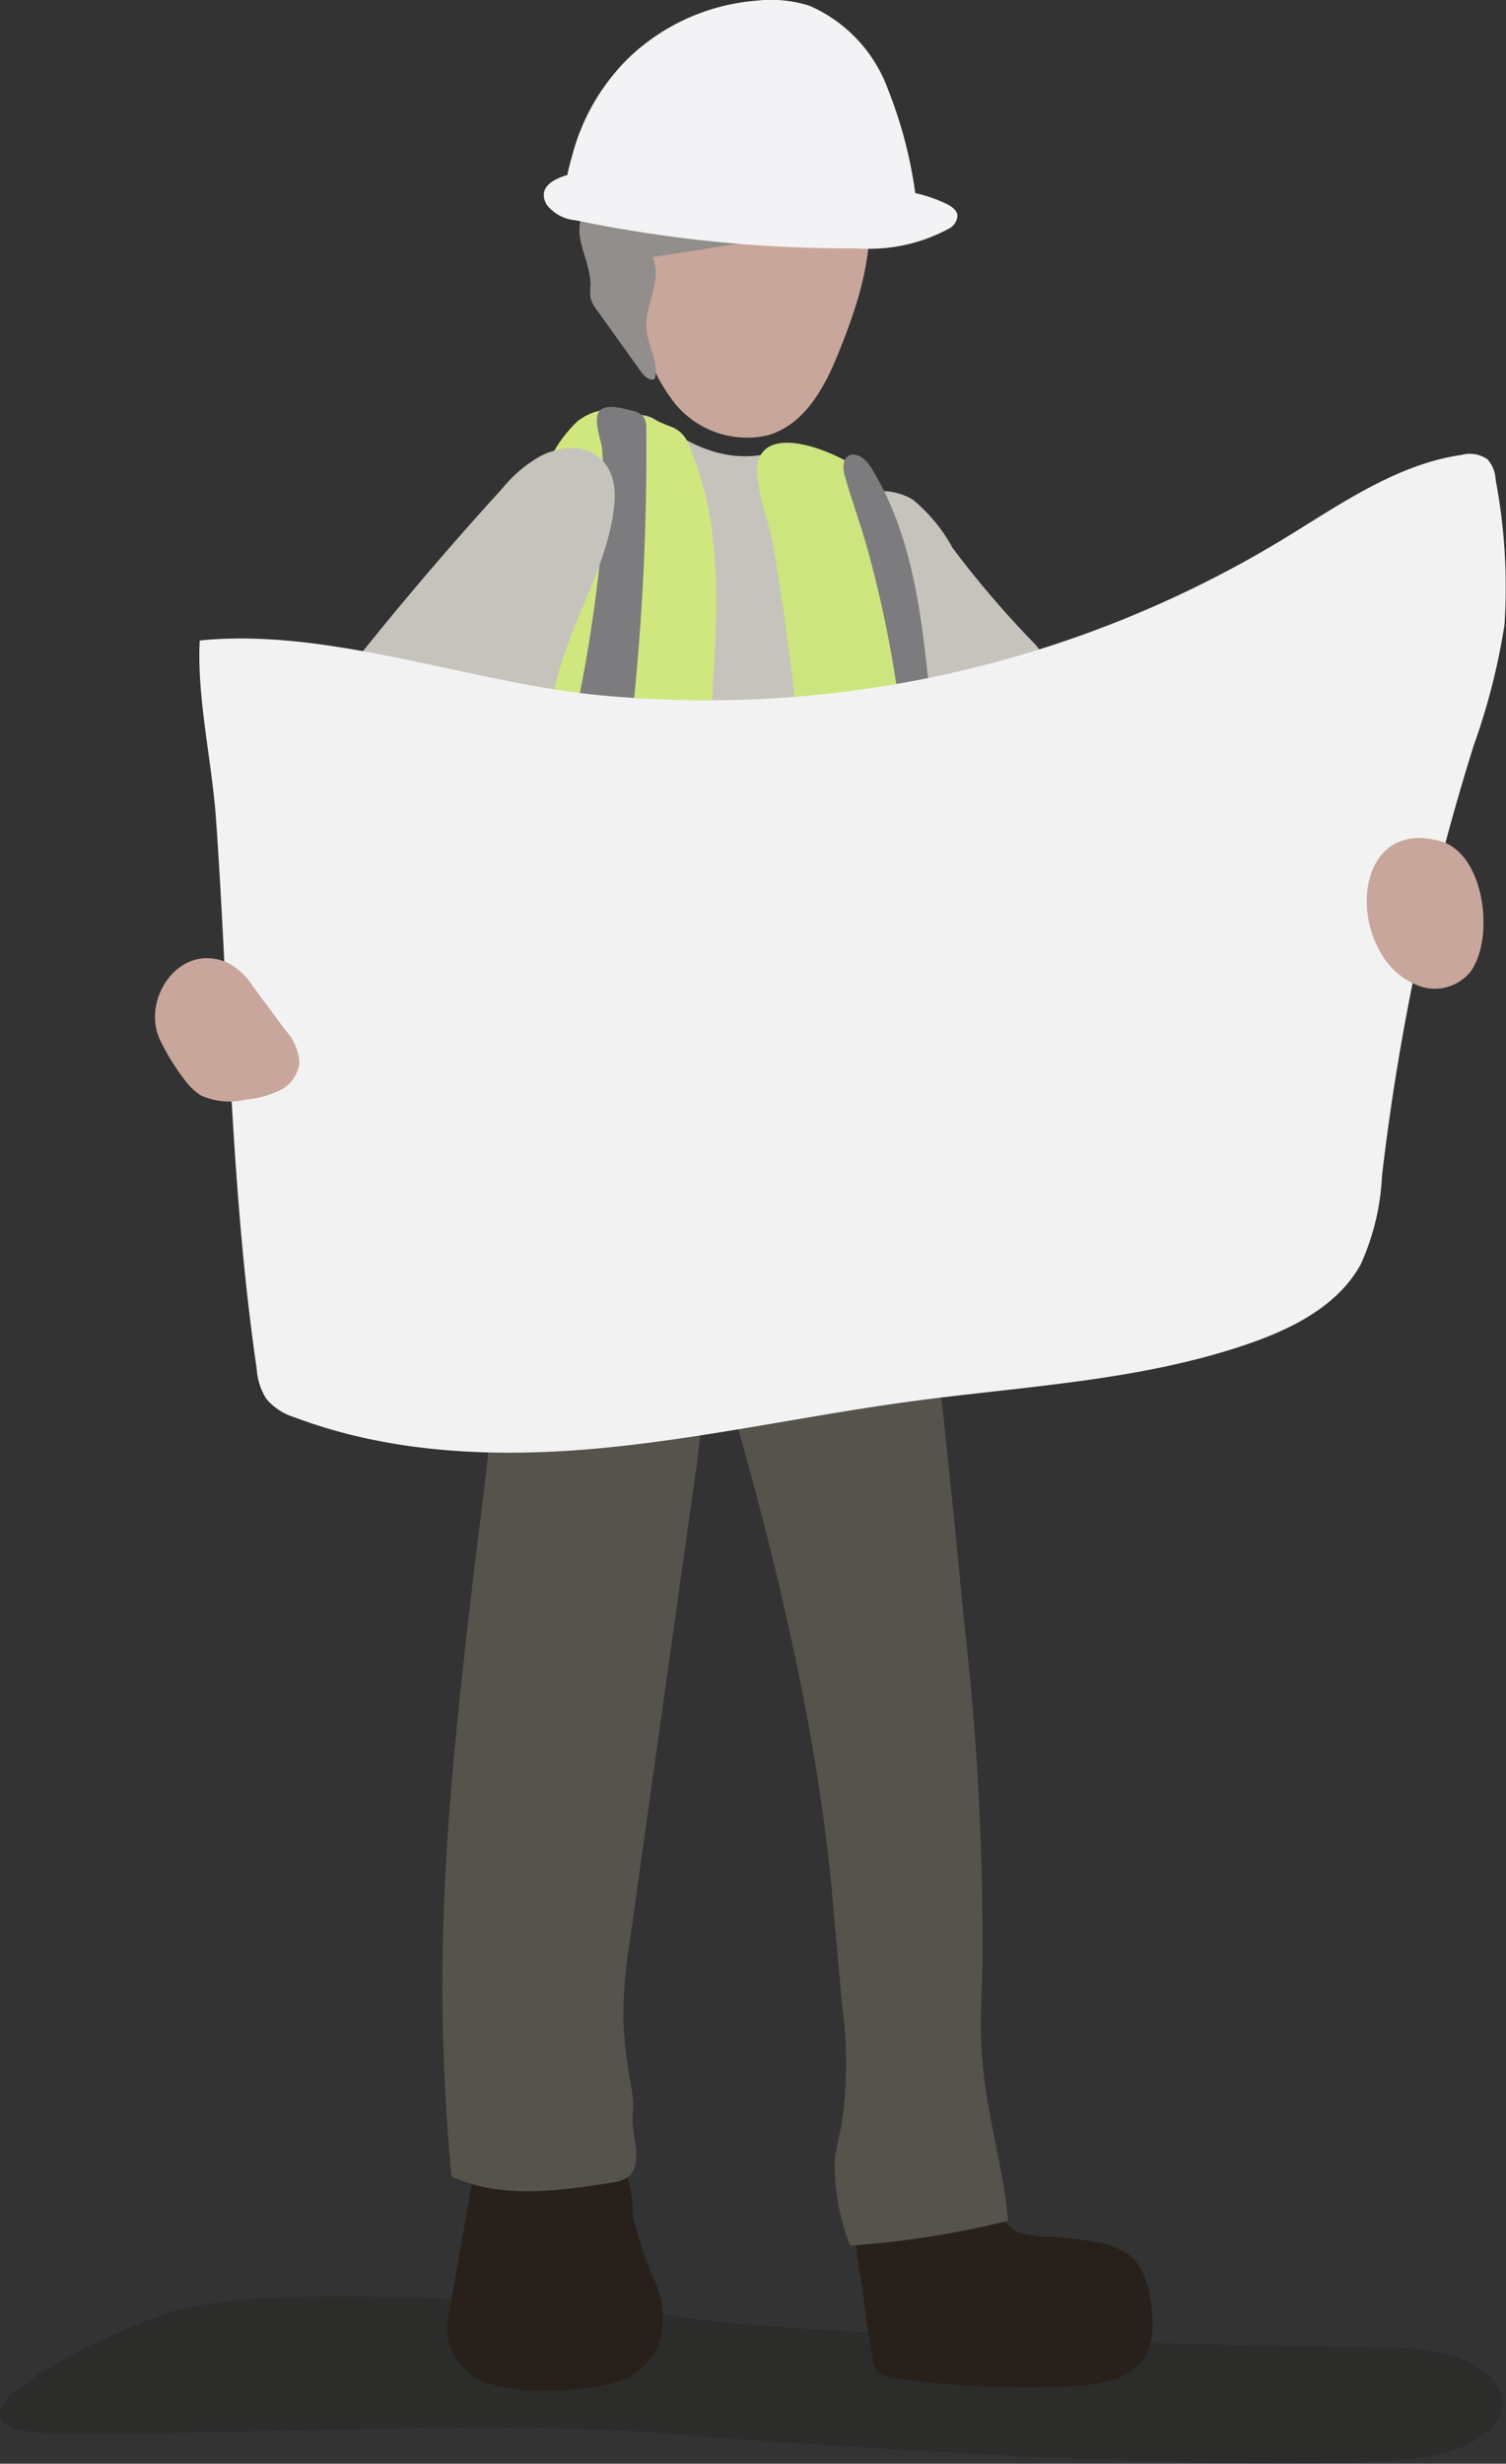
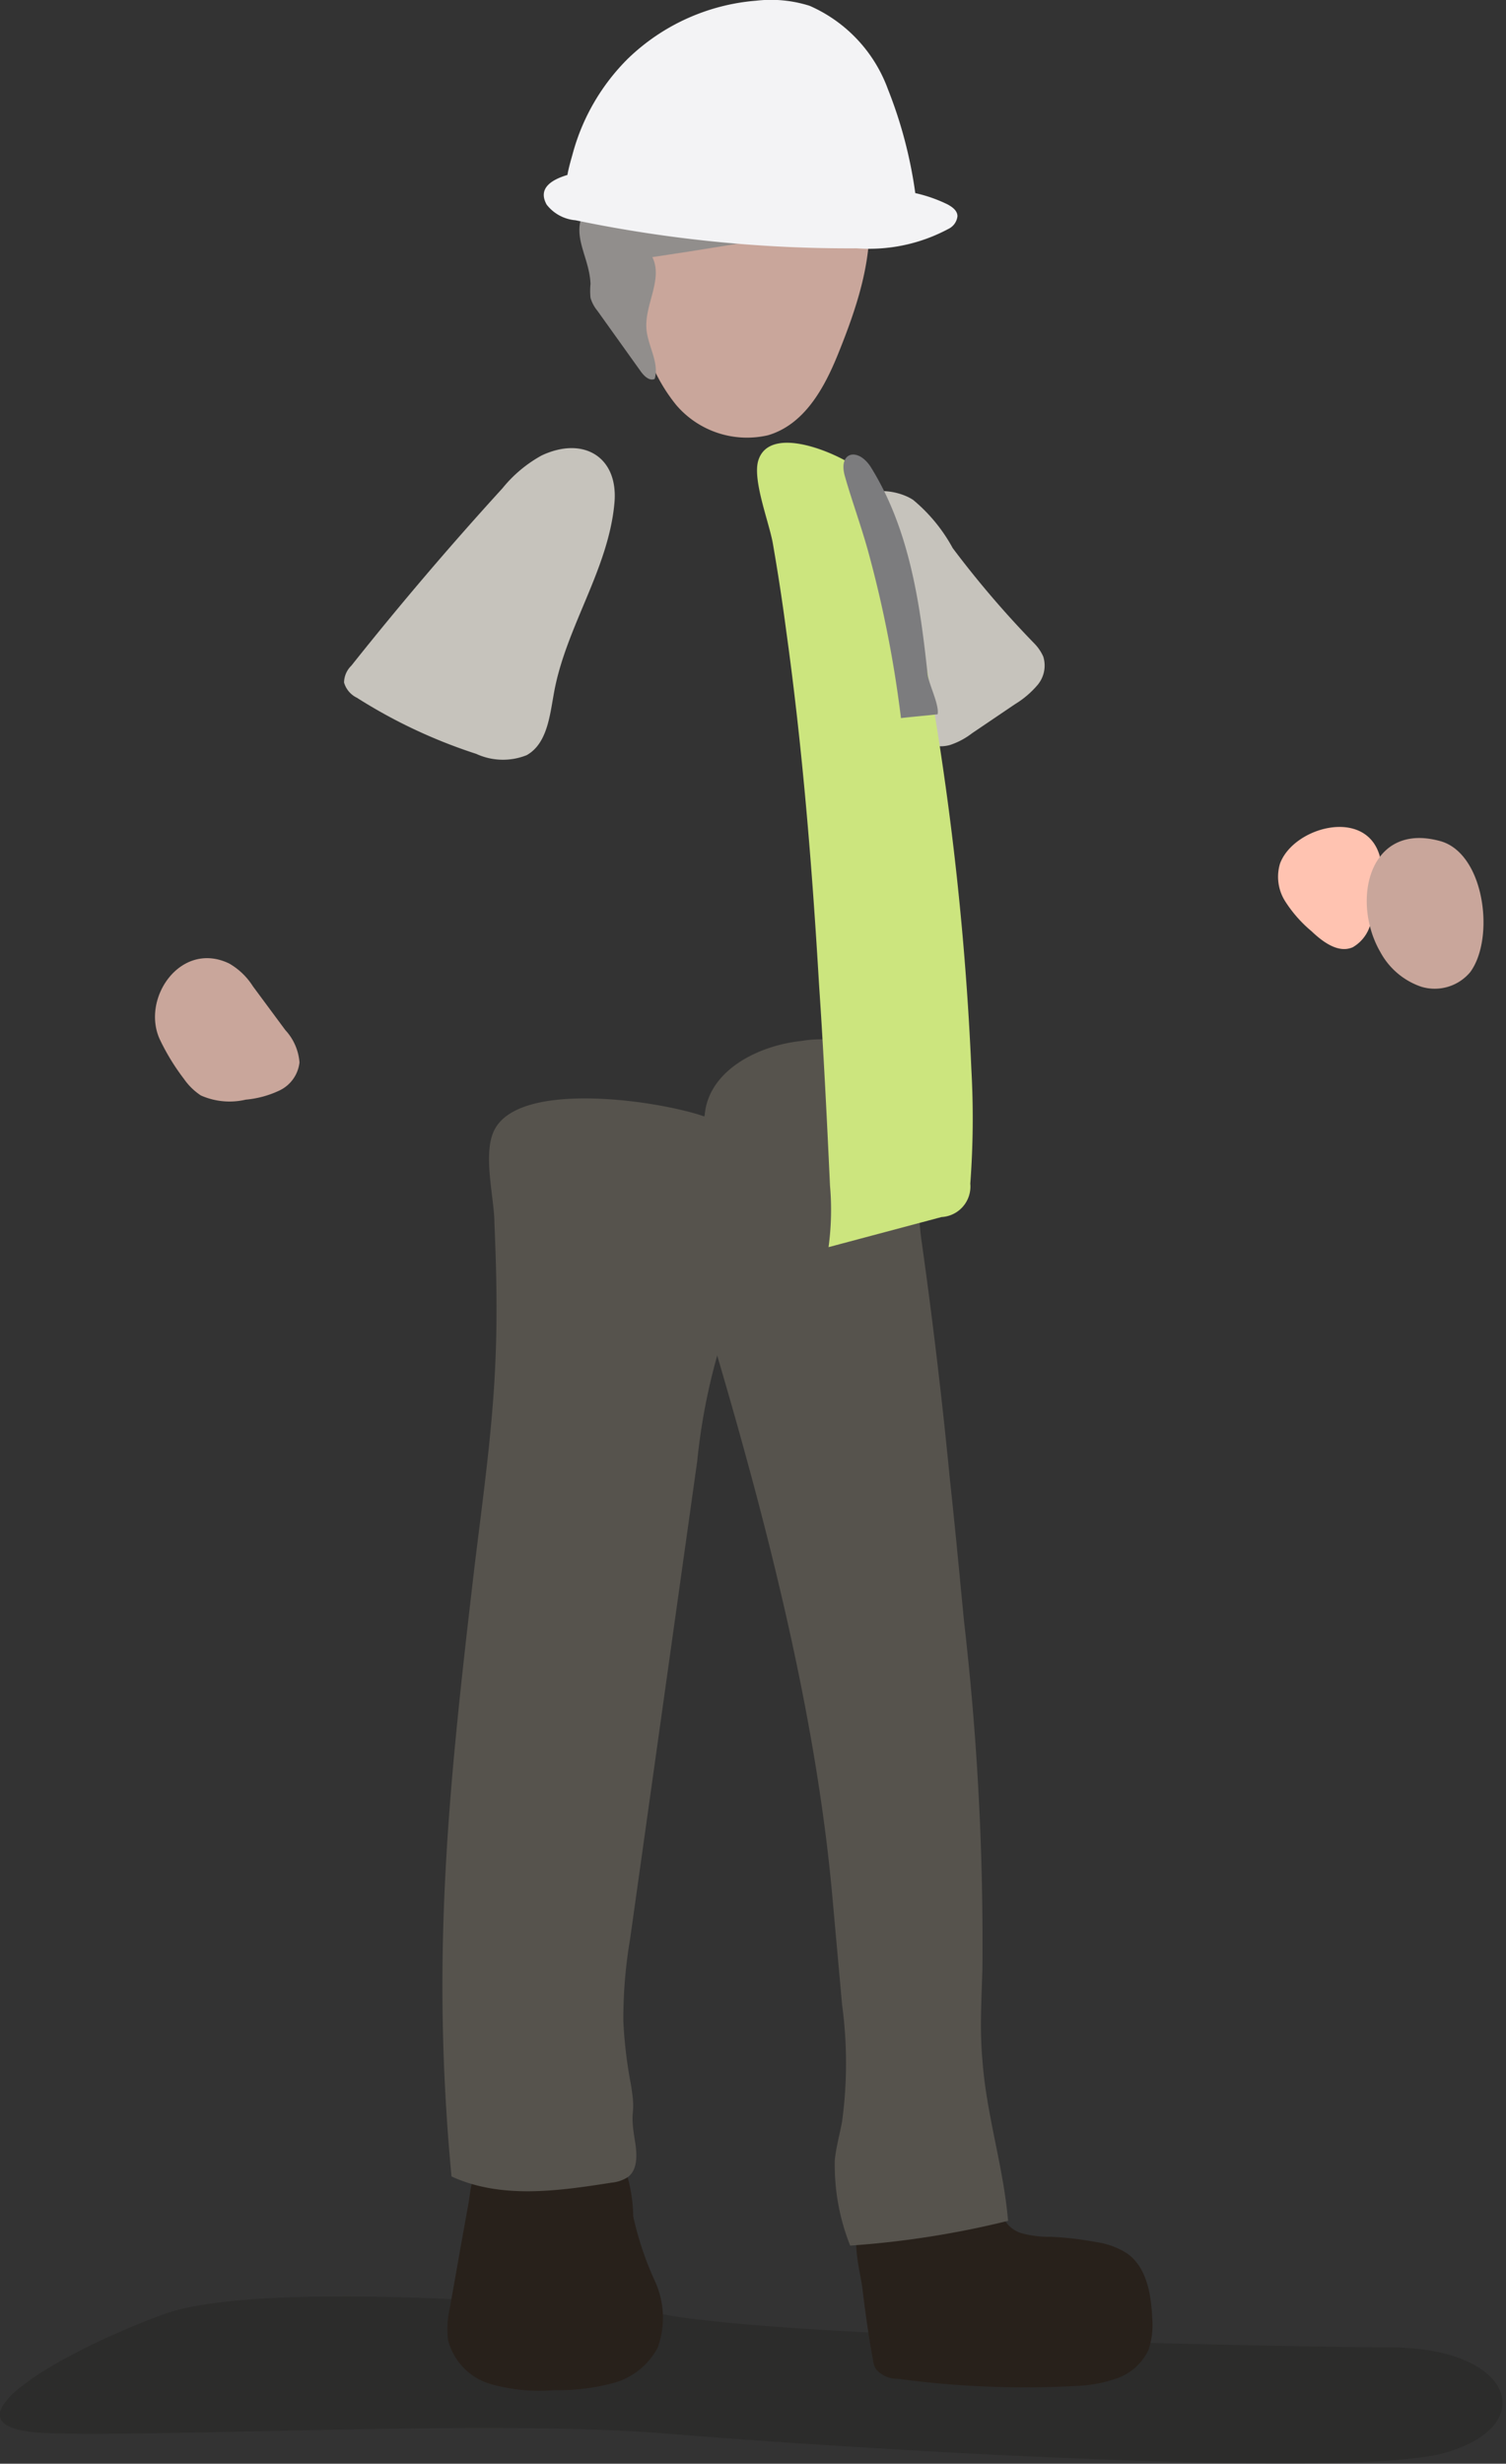
<svg xmlns="http://www.w3.org/2000/svg" width="525.598" height="859.575" xml:space="preserve" style="clip-rule:evenodd;fill-rule:evenodd;stroke-linejoin:round;stroke-miterlimit:2">
  <rect width="100%" height="100%" fill="#333333" stroke="none" />
  <path d="M970.899 937.34s-89.214-9.306-114.341 0c-25.126 9.305-52.235 25.82-26.668 26.89 25.568 1.069 102.296-3.127 141.009.12 38.711 3.247 153.921 10.456 176.361 4.554 22.45-5.902 16.68-23.963-11.39-24.121-28.08-.159-139.48-2.411-164.971-7.443z" style="fill:#1d1d1b;fill-opacity:.29" transform="matrix(1.536 0 0 1.536 -1258.972 -632.195)" />
  <path d="M216.73 298.13c-.34 1.87-.67 3.74-1 5.61a5.118 5.118 0 0 0-.1 1.74 3.372 3.372 0 0 0 2.33 2.41 9.84 9.84 0 0 0 3.47.33c1.076.02 2.149-.107 3.19-.38a3.892 3.892 0 0 0 2.45-1.95 4.8 4.8 0 0 0-.16-3.62 17.345 17.345 0 0 1-1.18-3.52 8.476 8.476 0 0 0-.34-2.26 3.004 3.004 0 0 0-2.14-1.61 6.606 6.606 0 0 0-2.76.11 8.392 8.392 0 0 0-2.92.89c-.7.52-.69 1.42-.84 2.25zM238.8 306.55c.018.187.076.367.17.53.296.34.729.53 1.18.52 3.24.439 6.515.57 9.78.39a7.489 7.489 0 0 0 2.25-.44 3.004 3.004 0 0 0 1.65-1.53 4.29 4.29 0 0 0 .2-1.75c-.06-1.29-.3-2.73-1.35-3.49a4.206 4.206 0 0 0-1.7-.63 17.22 17.22 0 0 0-2.49-.29 5.597 5.597 0 0 1-1.53-.18 1.63 1.63 0 0 1-1.11-1c0-.15-.07-.33-.19-.43a.648.648 0 0 0-.48-.09c-1.33.1-2.66.21-4 .35-.82.08-2.68-.07-3.12.8-.44.87.1 2.64.18 3.47.15 1.27.33 2.52.56 3.77z" style="fill:#28211b;fill-rule:nonzero" transform="matrix(6.4 0 0 6.4 -1223.67 -1138.707)" />
  <path d="M218.19 252.65c-.2 4-.8 7.89-1.25 11.83-1.35 11.56-2.21 20.51-1.12 32.09 2.69 1.24 5.8.8 8.72.34.316-.028.621-.131.89-.3.57-.42.51-1.28.39-2-.32-1.94.1-1.13-.22-3.07a24.548 24.548 0 0 1-.41-3.43 26.077 26.077 0 0 1 .37-4.49l3.66-26.05c.271-2.71.872-5.376 1.79-7.94a45.03 45.03 0 0 0 1.83-4.3 5.452 5.452 0 0 0-.38-4.51 5.558 5.558 0 0 0-2.76-2c-2.31-.85-10.13-2.08-11.54.7-.66 1.29 0 3.72 0 5.08.12 2.73.17 5.4.03 8.05z" style="fill:#56534d;fill-rule:nonzero" transform="matrix(6.4 0 0 6.4 -1223.67 -1138.707)" />
  <path d="M243 258.59c.28 2.57.52 5.15.77 7.73a152.292 152.292 0 0 1 1 19c-.05 1.62-.15 3.26 0 4.88.21 3 1.15 5.83 1.4 8.79a50.11 50.11 0 0 1-8.61 1.35 11.892 11.892 0 0 1-.84-4.65c.07-.71.27-1.41.4-2.12a23.687 23.687 0 0 0 0-6.35l-.54-6c-1.22-13.45-5.7-27.78-9.72-40.67-.27-.86 2.68-1 2.77-1.88.23-2.39 2.89-3.75 5.27-4a6.312 6.312 0 0 1 4 .64c2.51 1.53 2.18 7.56 2.54 10.17a305.622 305.622 0 0 1 1.56 13.11z" style="fill:#56534d;fill-rule:nonzero" transform="matrix(6.4 0 0 6.4 -1223.67 -1138.707)" />
  <path d="M241 205.18a8.989 8.989 0 0 1 2.15 2.62 53.71 53.71 0 0 0 4.46 5.21c.201.206.364.447.48.71a1.642 1.642 0 0 1-.3 1.53 5.057 5.057 0 0 1-1.24 1.06l-2.35 1.59a4.008 4.008 0 0 1-1.21.64c-1.4.37-2.75-.84-3.42-2.12-1.26-2.4-1.21-5.18-1.34-7.82 0-.81-.57-2.62-.15-3.32.55-.93 2.22-.58 2.92-.1z" style="fill:#c6c3bc;fill-rule:nonzero" transform="matrix(6.4 0 0 6.4 -1223.67 -1138.707)" />
  <path d="M227.73 184a9.792 9.792 0 0 0-2 6.15 24.517 24.517 0 0 0 .35 5.14 9.235 9.235 0 0 0 2 4.72 5.077 5.077 0 0 0 5 1.64c2-.59 3.08-2.6 3.82-4.43 1.07-2.64 2-5.44 1.63-8.24-.37-2.8-2-4.6-4.18-6.28-2.18-1.68-5.11-.48-6.62 1.3z" style="fill:#c9a69b;fill-rule:nonzero" transform="matrix(6.4 0 0 6.4 -1223.67 -1138.707)" />
  <path d="M223.4 193.4a3.86 3.86 0 0 0 0 .76 2 2 0 0 0 .38.71l2.36 3.3c.18.25.47.54.76.41.26-.89-.37-1.79-.45-2.71-.11-1.34.92-2.73.32-3.93l1.91-.29 2.12-.34c2.71-.43 5.5-.86 8.18-.24 0-1.68-.09-3.37-.13-5a3.99 3.99 0 0 0-.15-1.2 2.623 2.623 0 0 0-1.46-1.48 6.202 6.202 0 0 0-2.09-.45 20.327 20.327 0 0 0-7.59.84 4.59 4.59 0 0 0-1.73.85c-.375.363-.683.79-.91 1.26-.66 1.2-1.39 2.5-1.95 3.74-.56 1.24.38 2.37.43 3.77z" style="fill:#918e8c;fill-rule:nonzero" transform="matrix(6.4 0 0 6.4 -1223.67 -1138.707)" />
  <path d="M242.86 189.06a7.914 7.914 0 0 0-1.75-.61 24.305 24.305 0 0 0-1.49-5.66 7.932 7.932 0 0 0-4.27-4.55 6.993 6.993 0 0 0-2.91-.28 11.37 11.37 0 0 0-7 3.16 11.55 11.55 0 0 0-3 5.14c-.08.3-.22.75-.3 1.2-1 .3-1.59.8-1.13 1.62.381.49.951.799 1.57.85a73.257 73.257 0 0 0 15.34 1.53 9.132 9.132 0 0 0 5-1.06.873.873 0 0 0 .49-.69c0-.31-.29-.51-.55-.65z" style="fill:#f3f3f5;fill-rule:nonzero" transform="matrix(6.4 0 0 6.4 -1223.67 -1138.707)" />
-   <path d="M233.08 202.66a3.67 3.67 0 0 1 1.67-.17 2.622 2.622 0 0 1 1.43 1.24 22 22 0 0 1 3.25 8.93 89.3 89.3 0 0 1 .75 9.54c.35 6.81 1.11 13.6 1.87 20.37-2.83.36-5.67.71-8.52.79a88.309 88.309 0 0 1-14.78-1.27.835.835 0 0 1-.41-.14.86.86 0 0 1-.22-.71c0-3.43 0-6.86-.05-10.29-.125-4.734.065-9.471.57-14.18a35.604 35.604 0 0 1 4.27-13.44c.87-1.48 2.55-3.68 4.22-2.4 1.67 1.28 3.66 2.23 5.95 1.73z" style="fill:#c6c3bc;fill-rule:nonzero" transform="matrix(6.4 0 0 6.4 -1223.67 -1138.707)" />
-   <path d="M227.69 201.15c.53.156.943.577 1.09 1.11 2 4.57 1.47 9.75 1.2 14.72a149.012 149.012 0 0 0 .9 26c.11.239.166.499.166.762 0 1.004-.826 1.83-1.83 1.83a1.83 1.83 0 0 1-.796-.182c-2.187-.32-4.36-.703-6.52-1.15-2.25-.46-4.67-1.11-6.05-3a8.617 8.617 0 0 1-1.35-3.56 40.123 40.123 0 0 1-.21-12.57 64.284 64.284 0 0 1 6.82-22 7.048 7.048 0 0 1 1.6-2.24c1.61-1.21 3.34-.41 4.98.28z" style="fill:#d0e780;fill-rule:nonzero" transform="matrix(6.4 0 0 6.4 -1223.67 -1138.707)" />
  <path d="M236.46 242.56c.099 1.116.072 2.24-.08 3.35l6.16-1.64a1.666 1.666 0 0 0 1.57-1.82c.155-2.066.175-4.141.06-6.21a162.957 162.957 0 0 0-3.49-27.24 10.629 10.629 0 0 0-2.14-5.1c-.94-1-5.36-3.08-6-.84-.3 1.09.62 3.39.81 4.53.273 1.567.513 3.137.72 4.71.89 6.39 1.41 12.82 1.79 19.26.25 3.68.43 7.34.6 11z" style="fill:#cce57e;fill-rule:nonzero" transform="matrix(6.4 0 0 6.4 -1223.67 -1138.707)" />
-   <path d="M222.52 217.14a4.07 4.07 0 0 0 3.14 0c.57-5.26.83-10.549.78-15.84a1.14 1.14 0 0 0-.13-.63 1.12 1.12 0 0 0-.71-.37c-.44-.12-1.45-.41-1.75.09-.3.5.15 1.59.18 2 .13 1.627.13 3.263 0 4.89a79.466 79.466 0 0 1-1.51 9.86z" style="fill:#7c7c7e;fill-rule:nonzero" transform="matrix(6.4 0 0 6.4 -1223.67 -1138.707)" />
-   <path d="M226.73 217.15a21.251 21.251 0 0 1 3.2.13 7.3 7.3 0 0 1-.17 2.42.549.549 0 0 1-.16.3.525.525 0 0 1-.35 0c-4.38-.79-8.806-1.307-13.25-1.55a.679.679 0 0 1-.5-.17.652.652 0 0 1-.1-.41c0-1 .17-1.5 1.16-1.59a17.302 17.302 0 0 1 3.45.1c2.21.24 4.45.72 6.72.77zM236.89 217a19.91 19.91 0 0 1 5-.57.48.48 0 0 1 .31.08.537.537 0 0 1 .17.37c.11.52.21 1 .3 1.55a.303.303 0 0 1 0 .21.31.31 0 0 1-.17.09 48.198 48.198 0 0 1-6.19 1.16.997.997 0 0 1-.445.105 1.005 1.005 0 0 1-.995-1.105c-.1-.57-.35-1.06.14-1.43.49-.37 1.35-.3 1.88-.46zM229.26 231.09a.861.861 0 0 1 .48.12.81.81 0 0 1 .23.52c.092.592.118 1.192.08 1.79a39.38 39.38 0 0 1-14.81-1.25 2.728 2.728 0 0 1-1.23-.6c-.77-.79-.72-2.38.54-2.31 1.57.08 3.21.58 4.77.81 3.295.476 6.613.783 9.94.92zM243.78 229.87c.09.63.19 1.27.28 1.91a.221.221 0 0 1-.15.3 17.483 17.483 0 0 1-7.85 1.35c-.06 0-.13 0-.17-.06a.206.206 0 0 1 0-.13c0-.63-.33-1.82.23-2.13.56-.31 2 0 2.61-.06.42-.05 5.11-.76 5.05-1.18z" style="fill:#7c7c7e;fill-rule:nonzero" transform="matrix(6.4 0 0 6.4 -1223.67 -1138.707)" />
  <path d="M240.33 217.07c.47-.06 1.55-.15 2-.21.09-.55-.49-1.64-.55-2.2-.39-3.61-.93-7.78-3.08-11.25-.7-1.12-1.81-.87-1.43.47.38 1.34.94 2.86 1.33 4.32a63.696 63.696 0 0 1 1.73 8.87z" style="fill:#7c7c7e;fill-rule:nonzero" transform="matrix(6.4 0 0 6.4 -1223.67 -1138.707)" />
  <path d="M220.74 202.75a7.206 7.206 0 0 0-2.14 1.79c-2.853 3.127-5.6 6.35-8.24 9.67a1.31 1.31 0 0 0-.4.92c.105.363.359.666.7.83a28.485 28.485 0 0 0 6.51 3.06 3.473 3.473 0 0 0 2.75.07c1.12-.63 1.26-2.15 1.49-3.41.65-3.59 3-6.76 3.3-10.4.19-2.46-1.71-3.59-3.97-2.53z" style="fill:#c6c3bc;fill-rule:nonzero" transform="matrix(6.4 0 0 6.4 -1223.67 -1138.707)" />
  <path d="M261 225a2.491 2.491 0 0 0 .29 2.07c.391.61.874 1.156 1.43 1.62.62.59 1.47 1.22 2.25.87.527-.307.892-.83 1-1.43.196-.656.35-1.324.46-2 .12-.516.12-1.054 0-1.57-.77-2.62-4.69-1.56-5.43.44z" style="fill:#ffc3b1;fill-rule:nonzero" transform="matrix(6.4 0 0 6.4 -1223.67 -1138.707)" />
-   <path d="M205.2 252.57a3.38 3.38 0 0 0 .53 1.62c.406.475.941.823 1.54 1 5.3 2 11.13 2.21 16.78 1.67s11.2-1.78 16.82-2.54c6.22-.84 12.59-1.11 18.52-3.18 2.37-.83 4.78-2.07 6-4.27a13.076 13.076 0 0 0 1.17-4.84 127.725 127.725 0 0 1 5-23.46 35.89 35.89 0 0 0 1.68-6.58 31.324 31.324 0 0 0-.48-7.9 1.808 1.808 0 0 0-.45-1.13 1.691 1.691 0 0 0-1.4-.24c-3.61.52-6.71 2.76-9.83 4.65a60.652 60.652 0 0 1-37.59 8.41c-6.87-.73-14.48-3.65-21.4-2.94-.16 3.09.65 6.51.88 9.63.24 3.35.4 6.71.57 10.06.34 6.67.69 13.39 1.66 20.04z" style="fill:#f2f2f2;fill-rule:nonzero" transform="matrix(6.4 0 0 6.4 -1223.67 -1138.707)" />
  <path d="M203.7 230.45c.524.303.967.728 1.29 1.24l1.77 2.39a2.92 2.92 0 0 1 .77 1.76 1.93 1.93 0 0 1-1.07 1.52 5.413 5.413 0 0 1-1.86.51 3.85 3.85 0 0 1-2.45-.23 3.41 3.41 0 0 1-.92-.9 12.053 12.053 0 0 1-1.31-2.14c-1.05-2.24 1.13-5.43 3.78-4.15zM266.48 229.84a4 4 0 0 0 2.21 1.87 2.524 2.524 0 0 0 2.68-.79c1.37-1.85.79-6.5-1.65-7.15-3.89-1.06-4.86 3.3-3.24 6.07z" style="fill:#c9a69b;fill-rule:nonzero" transform="matrix(6.4 0 0 6.4 -1223.67 -1138.707)" />
</svg>